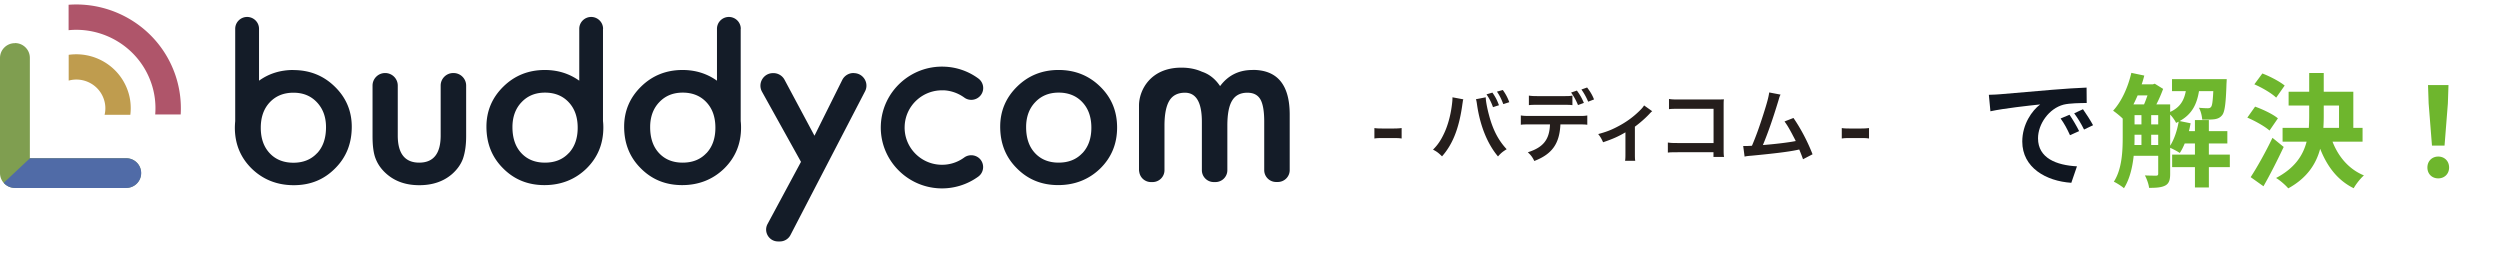
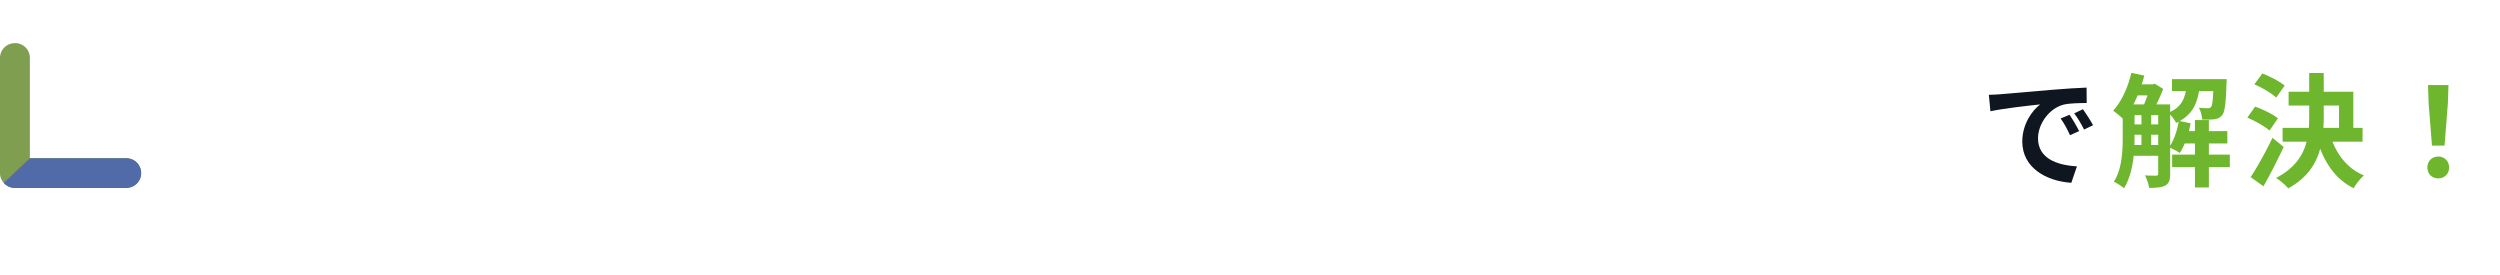
<svg xmlns="http://www.w3.org/2000/svg" width="818" height="90" fill="none">
  <path d="M650.754 31.02c1.573-.04 3.107-.119 3.854-.197 3.304-.276 9.794-.866 16.991-1.456 4.051-.354 8.338-.59 11.131-.707l.039 5.034c-2.124.04-5.506.04-7.591.55-4.759 1.259-8.338 6.333-8.338 11.013 0 6.49 6.057 8.81 12.743 9.164l-1.848 5.388c-8.26-.55-16.047-4.955-16.047-13.49 0-5.664 3.186-10.147 5.86-12.153-3.697.393-11.72 1.258-16.283 2.242l-.511-5.389zm26.391 6.528c.983 1.416 2.399 3.815 3.146 5.35l-2.989 1.336c-.983-2.163-1.809-3.697-3.068-5.467l2.911-1.219zm4.405-1.809c.983 1.377 2.478 3.697 3.303 5.23l-2.949 1.417c-1.062-2.124-1.967-3.58-3.225-5.31l2.871-1.337z" fill="#101620" />
  <path d="M710.077 37.472v10.203c1.331-2.097 2.299-5 2.783-7.864-.282.121-.565.282-.847.404-.363-.807-1.17-1.936-1.936-2.743zm-6.211 9.962h2.299v-3.348h-2.299v3.348zm-5.444-3.348v.686c0 .847 0 1.734-.041 2.662h2.299v-3.348h-2.258zm4.234-12.865h-3.226c-.444 1.008-.887 2.016-1.371 2.944h3.468c.403-.887.766-1.936 1.129-2.944zm1.21 6.453v3.024h2.299v-3.024h-2.299zm-5.444 0v3.024h2.258v-3.024h-2.258zm31.175 12.905v4.114h-6.856v6.654h-4.558v-6.654h-7.461v-4.114h7.461v-3.63h-3.347c-.484 1.17-1.008 2.219-1.613 3.106-.686-.484-2.138-1.25-3.146-1.694v8.51c0 1.895-.323 3.105-1.532 3.79-1.251.686-2.904.807-5.364.807-.121-1.17-.767-2.984-1.372-4.073 1.614.08 3.187.08 3.67.08.484 0 .686-.16.686-.685v-5.807h-8.026c-.403 3.79-1.33 7.703-3.186 10.606-.685-.645-2.419-1.734-3.307-2.137 2.702-4.154 2.904-10.163 2.904-14.68v-5.97c-.807-.806-2.299-2.016-3.146-2.58 2.743-2.944 4.88-7.663 5.969-12.382l4.235.888a33.726 33.726 0 01-.847 2.863h3.67l.605-.201 2.742 1.693a45.139 45.139 0 01-2.218 5.082h4.517v2.46c3.347-1.532 4.557-3.872 5.122-6.816h-4.517v-3.912h17.907s-.041 1.009-.081 1.533c-.202 6.412-.565 9.195-1.412 10.244-.685.847-1.452 1.17-2.46 1.33-.887.122-2.46.162-4.073.122-.081-1.25-.484-2.864-1.089-3.872 1.25.12 2.339.161 2.904.161.484 0 .806-.08 1.089-.443.363-.444.564-1.815.726-5.163h-4.679c-.685 4.195-2.218 7.542-6.332 9.8l3.59.727c-.161.846-.323 1.734-.565 2.58h1.976v-3.63h4.558v3.63h6.049v4.034h-6.049v3.63h6.856zm17.947-22.585l-2.783 3.953c-1.452-1.412-4.598-3.267-7.139-4.356l2.622-3.549c2.46.928 5.686 2.622 7.3 3.952zm-2.218 10.728l-2.743 3.993c-1.532-1.371-4.719-3.146-7.259-4.235l2.54-3.59c2.501.888 5.848 2.461 7.462 3.832zm-1.775 6.372l3.67 2.985c-2.016 4.275-4.356 8.913-6.614 12.865l-4.194-2.984c2.016-3.065 4.88-8.147 7.138-12.866zm16.777-10.566v3.347c0 1.331-.04 2.622-.121 3.953h5.122v-7.3h-5.001zm12.704 11.817h-9.84c1.936 4.96 5.364 9.034 10.284 11.05-1.129.968-2.622 2.863-3.348 4.194-5.242-2.58-8.67-7.057-10.969-12.905-1.331 4.96-4.275 9.558-10.446 12.946-.847-1.009-2.702-2.662-3.992-3.388 6.13-3.226 8.832-7.38 10.001-11.897h-7.864v-4.517h8.59a65.71 65.71 0 00.121-3.993v-3.307h-6.735V30.01h6.735v-6.13h4.759v6.13h9.679v11.817h3.025v4.517zm22.706 1.29l-1.089-13.793-.202-6.009h6.695l-.201 6.01-1.089 13.792h-4.114zm2.057 10.728c-2.057 0-3.549-1.452-3.549-3.55 0-2.137 1.532-3.588 3.549-3.588 2.016 0 3.549 1.451 3.549 3.589 0 2.097-1.533 3.549-3.549 3.549z" fill="#6EB62D" />
-   <path d="M148.312 23.896c-2.292 0-4.126 1.852-4.126 4.103v16.355c0 5.898-2.349 8.861-7.02 8.861-4.67 0-7.019-2.963-7.019-8.86V27.998c0-2.279-1.863-4.102-4.126-4.102-2.293 0-4.126 1.852-4.126 4.102v16.555c0 3.276.343 5.727 1.031 7.408.716 1.852 1.92 3.533 3.639 5.015 2.808 2.421 6.332 3.618 10.63 3.618 4.298 0 7.88-1.197 10.688-3.618 1.69-1.482 2.894-3.163 3.581-5.015.717-2.08 1.06-4.53 1.06-7.408V27.999c0-2.279-1.862-4.102-4.126-4.102h-.086zm130.963 0a4.11 4.11 0 00-3.696 2.28l-9.083 18.235-9.799-18.32a4.12 4.12 0 00-3.639-2.166h-.115c-3.151 0-5.128 3.362-3.61 6.097l12.751 22.937-10.946 20.344c-1.375 2.564.487 5.698 3.439 5.698h.601a3.89 3.89 0 003.467-2.108l24.384-46.985c1.432-2.735-.573-5.983-3.668-5.983l-.086-.029zm67.102-1.001c-5.329 0-9.857 1.795-13.553 5.413-3.696 3.619-5.558 8.007-5.558 13.135 0 5.47 1.805 10.001 5.444 13.62 3.639 3.675 8.137 5.499 13.524 5.499 5.387 0 10-1.795 13.724-5.385 3.697-3.619 5.559-8.092 5.559-13.449 0-5.356-1.834-9.773-5.53-13.391-3.725-3.647-8.281-5.442-13.61-5.442zm7.765 27.21c-1.948 2.08-4.527 3.106-7.765 3.106-3.238 0-5.816-1.054-7.765-3.163-1.92-2.08-2.865-4.9-2.865-8.462 0-3.305.974-6.04 2.951-8.12 1.977-2.11 4.527-3.163 7.708-3.163 3.18 0 5.816 1.054 7.765 3.162 1.948 2.08 2.922 4.844 2.922 8.32s-.974 6.24-2.922 8.32h-.029zm55.643-27.203c-4.441 0-7.965 1.767-10.573 5.271-1.576-2.365-3.581-3.932-5.931-4.701-1.948-.883-4.183-1.34-6.733-1.34-10.086 0-13.811 7.323-13.868 12.281v21.142c0 .313.057.598.114.883a3.87 3.87 0 003.811 3.134h.516c2.149 0 3.897-1.738 3.897-3.875v-14.56c0-3.732.544-6.467 1.604-8.205 1.06-1.739 2.78-2.593 5.1-2.593 3.668 0 5.53 3.162 5.53 9.516v15.842c0 2.137 1.748 3.875 3.897 3.875h.545c2.149 0 3.896-1.738 3.896-3.875v-14.56c0-3.79.516-6.524 1.576-8.234 1.032-1.71 2.694-2.564 4.986-2.564 1.977 0 3.381.712 4.24 2.165.831 1.425 1.261 3.847 1.261 7.237V55.67c0 2.137 1.748 3.875 3.897 3.875h.544c2.149 0 3.897-1.738 3.897-3.875V37.49c0-9.744-4.04-14.616-12.12-14.616l-.086.028zM242.386 9.422c0-2.137-1.748-3.875-3.896-3.875-2.149 0-3.897 1.738-3.897 3.875v16.982c-3.238-2.308-6.992-3.505-11.261-3.505-5.329 0-9.856 1.795-13.553 5.414-3.696 3.618-5.558 8.006-5.558 13.135 0 5.47 1.805 10 5.444 13.62 3.639 3.675 8.137 5.498 13.524 5.498 5.387 0 10-1.795 13.725-5.385 3.696-3.618 5.558-8.092 5.558-13.448 0-.713-.028-1.425-.114-2.109V9.422h.028zm-11.26 40.688c-1.949 2.08-4.527 3.105-7.765 3.105-3.238 0-5.817-1.054-7.765-3.163-1.92-2.08-2.865-4.9-2.865-8.462 0-3.305.974-6.04 2.951-8.12 1.977-2.109 4.527-3.163 7.707-3.163 3.181 0 5.817 1.054 7.765 3.163 1.949 2.08 2.923 4.843 2.923 8.32 0 3.476-.974 6.24-2.923 8.32h-.028zM197.329 9.422c0-2.137-1.748-3.875-3.897-3.875s-3.897 1.738-3.897 3.875v16.982c-3.238-2.308-6.991-3.505-11.26-3.505-5.33 0-9.857 1.795-13.553 5.414-3.696 3.618-5.559 8.006-5.559 13.135 0 5.47 1.805 10 5.444 13.62 3.639 3.675 8.138 5.498 13.524 5.498 5.387 0 10-1.795 13.725-5.385 3.696-3.618 5.559-8.092 5.559-13.448 0-.713-.029-1.425-.115-2.109V9.422h.029zM186.068 50.11c-1.948 2.08-4.527 3.105-7.765 3.105-3.238 0-5.816-1.054-7.765-3.163-1.919-2.08-2.865-4.9-2.865-8.462 0-3.305.974-6.04 2.951-8.12 1.977-2.109 4.527-3.163 7.708-3.163 3.18 0 5.816 1.054 7.765 3.163 1.948 2.08 2.922 4.843 2.922 8.32 0 3.476-.974 6.24-2.922 8.32h-.029zM96.014 22.899c-4.269 0-8.022 1.168-11.26 3.505V9.422c0-2.137-1.748-3.875-3.897-3.875S76.96 7.285 76.96 9.422v30.23a25.3 25.3 0 00-.114 2.11c0 5.356 1.862 9.83 5.558 13.448 3.725 3.59 8.31 5.385 13.725 5.385 5.415 0 9.885-1.824 13.524-5.5 3.639-3.618 5.444-8.148 5.444-13.619 0-5.157-1.862-9.545-5.558-13.135-3.697-3.619-8.224-5.414-13.553-5.414l.028-.028zm7.765 27.182c-1.948 2.108-4.555 3.163-7.765 3.163-3.209 0-5.816-1.026-7.764-3.106-1.949-2.08-2.923-4.844-2.923-8.32s.974-6.24 2.922-8.32c1.978-2.108 4.556-3.162 7.765-3.162 3.21 0 5.731 1.054 7.708 3.162 1.977 2.109 2.951 4.816 2.951 8.12 0 3.562-.945 6.383-2.865 8.463h-.029zm204.95-20.539c2.464.114 4.785.94 6.762 2.365 1.719 1.282 4.154.912 5.444-.798 1.289-1.71.917-4.131-.803-5.414a19.946 19.946 0 00-11.031-3.875c-11.031-.484-20.401 8.064-20.888 19.033-.487 10.97 8.109 20.287 19.14 20.772 4.556.2 9.083-1.169 12.751-3.847 1.719-1.253 2.091-3.675.831-5.413-1.261-1.71-3.725-2.08-5.444-.827a12.257 12.257 0 01-7.794 2.365c-6.733-.285-12.006-5.983-11.69-12.707.286-6.725 6.017-11.939 12.779-11.626l-.057-.028z" fill="#141C28" />
  <path d="M4.871 14.124C2.178 14.124 0 16.29 0 18.968v37.667c0 2.679 2.178 4.844 4.871 4.844h36.39a4.91 4.91 0 003.466-1.425 4.805 4.805 0 001.433-3.447c0-2.678-2.178-4.844-4.871-4.844H9.77V18.94c0-2.679-2.178-4.844-4.871-4.844l-.029.028z" fill="#7F9E50" />
  <path d="M1.216 59.824a4.866 4.866 0 003.696 1.681h36.39a4.91 4.91 0 003.466-1.425 4.805 4.805 0 001.433-3.447c0-2.678-2.178-4.844-4.871-4.844H9.783" fill="#506BA7" />
-   <path d="M22.473 17.938v8.434c4.756-1.311 9.799 1.253 11.46 5.955a9.138 9.138 0 01.287 5.242h8.424c.315-2.621.086-5.328-.86-7.978C38.92 21.5 30.725 16.77 22.474 17.938z" fill="#BF9C4E" />
-   <path d="M22.445 1.558v8.32c11.576-1.14 22.923 5.67 26.963 17.067a25.167 25.167 0 011.375 10.514h8.338a33.78 33.78 0 00-1.863-13.25C52.015 9.393 37.46.446 22.445 1.558z" fill="#AF556A" />
-   <path d="M449.703 41.902c.745.114 1.404.143 2.436.143h4.012a19.7 19.7 0 002.464-.143v3.42c-.86-.143-1.404-.143-2.464-.143h-4.012c-1.003 0-1.576 0-2.436.143v-3.42zm29.095-9.408c-.086.285-.115.313-.144.513l-.057.427-.114.741-.086.627c-1.089 7.351-3.095 12.423-6.562 16.355-1.203-1.168-1.69-1.539-2.951-2.194 1.547-1.539 2.607-3.106 3.696-5.47 1.117-2.394 2.006-5.557 2.435-8.805.144-1.054.23-1.938.23-2.479v-.37l3.524.655h.029zm7.335-.655c0 1.168.487 3.704 1.089 5.898 1.26 4.758 3.065 8.206 5.759 11.083-1.318.827-1.863 1.254-2.837 2.365-3.438-4.074-5.845-9.972-6.848-16.867-.143-1.055-.229-1.454-.372-1.852l3.209-.627zm2.177-1.539c.946 1.34 1.519 2.422 2.149 4.131l-1.948.627c-.602-1.652-1.146-2.735-2.12-4.188l1.919-.57zm3.553 3.733c-.601-1.596-1.232-2.878-2.063-4.046l1.92-.542c.974 1.368 1.547 2.45 2.12 3.99l-1.948.626-.029-.028zm18.701 6.675c-.286 6.325-2.722 9.716-8.538 11.967-.631-1.282-1.06-1.852-2.12-2.85 5.042-1.595 7.077-4.13 7.249-9.117h-6.275c-2.006 0-2.407 0-3.267.114v-3.049c.917.143 1.433.171 3.324.171h15.1c1.92 0 2.436 0 3.324-.17v3.048c-.888-.114-1.261-.114-3.267-.114h-5.53zm3.897-6.297c-.802-.114-1.175-.114-3.266-.114h-7.679c-2.121 0-2.464 0-3.267.114v-3.134c.889.142 1.404.17 3.324.17h7.593c1.948 0 2.464 0 3.324-.17v3.134h-.029zm1.49-4.787c.974 1.34 1.576 2.365 2.292 4.046l-1.919.712c-.717-1.71-1.318-2.763-2.264-4.102l1.92-.656h-.029zm3.696 3.647a20.613 20.613 0 00-2.206-3.989l1.863-.655c1.031 1.368 1.661 2.393 2.263 3.904l-1.92.74zm20.961 3.102c-.248.19-.544.475-.888.855-1.289 1.396-3.18 3.048-4.785 4.216v8.72c0 1.167 0 1.823.115 2.45h-3.324c.115-.77.115-1.254.115-2.45v-6.868c-2.321 1.368-4.184 2.194-7.307 3.249-.544-1.169-.773-1.625-1.604-2.679 2.435-.655 4.011-1.225 6.103-2.308 2.894-1.481 5.157-3.105 7.335-5.214.859-.855 1.175-1.197 1.576-1.852l2.636 1.88h.028zm8.293 13.447c-1.776 0-2.407 0-3.18.114V46.63c.945.143 1.432.171 3.209.171h11.747V35.603h-11.289c-1.834 0-2.378 0-3.295.114v-3.334c.946.142 1.433.17 3.324.17h12.407c.897 0 1.642-.018 2.235-.056-.086.684-.086.94-.086 2.137v14.075c0 1.282 0 1.995.143 2.65h-3.467v-1.567h-11.748v.028zm33.677-18.83c-.286.57-.315.628-.659 1.853-1.948 6.41-3.467 10.685-5.1 14.617 4.04-.314 8.51-.855 10.745-1.311-.287-.627-.602-1.168-1.204-2.337-1.146-2.136-1.604-2.877-2.464-4.074l2.923-1.14c2.407 3.477 4.67 7.807 6.246 11.882l-3.123 1.624c-.229-.703-.64-1.767-1.232-3.191-.229.057-.535.123-.917.2-2.607.54-6.877 1.082-14.613 1.823-1.433.114-1.834.17-2.349.313l-.459-3.476h.659c.516 0 1.146 0 2.206-.085 1.376-3.22 2.407-6.126 3.754-10.343 1.203-3.761 1.69-5.585 1.891-7.095l3.725.712-.029.029zm20.05 10.912c.745.114 1.404.143 2.436.143h4.011c1.061 0 1.691-.057 2.465-.143v3.42c-.86-.143-1.404-.143-2.465-.143h-4.011c-1.003 0-1.576 0-2.436.143v-3.42z" fill="#251E1C" />
</svg>